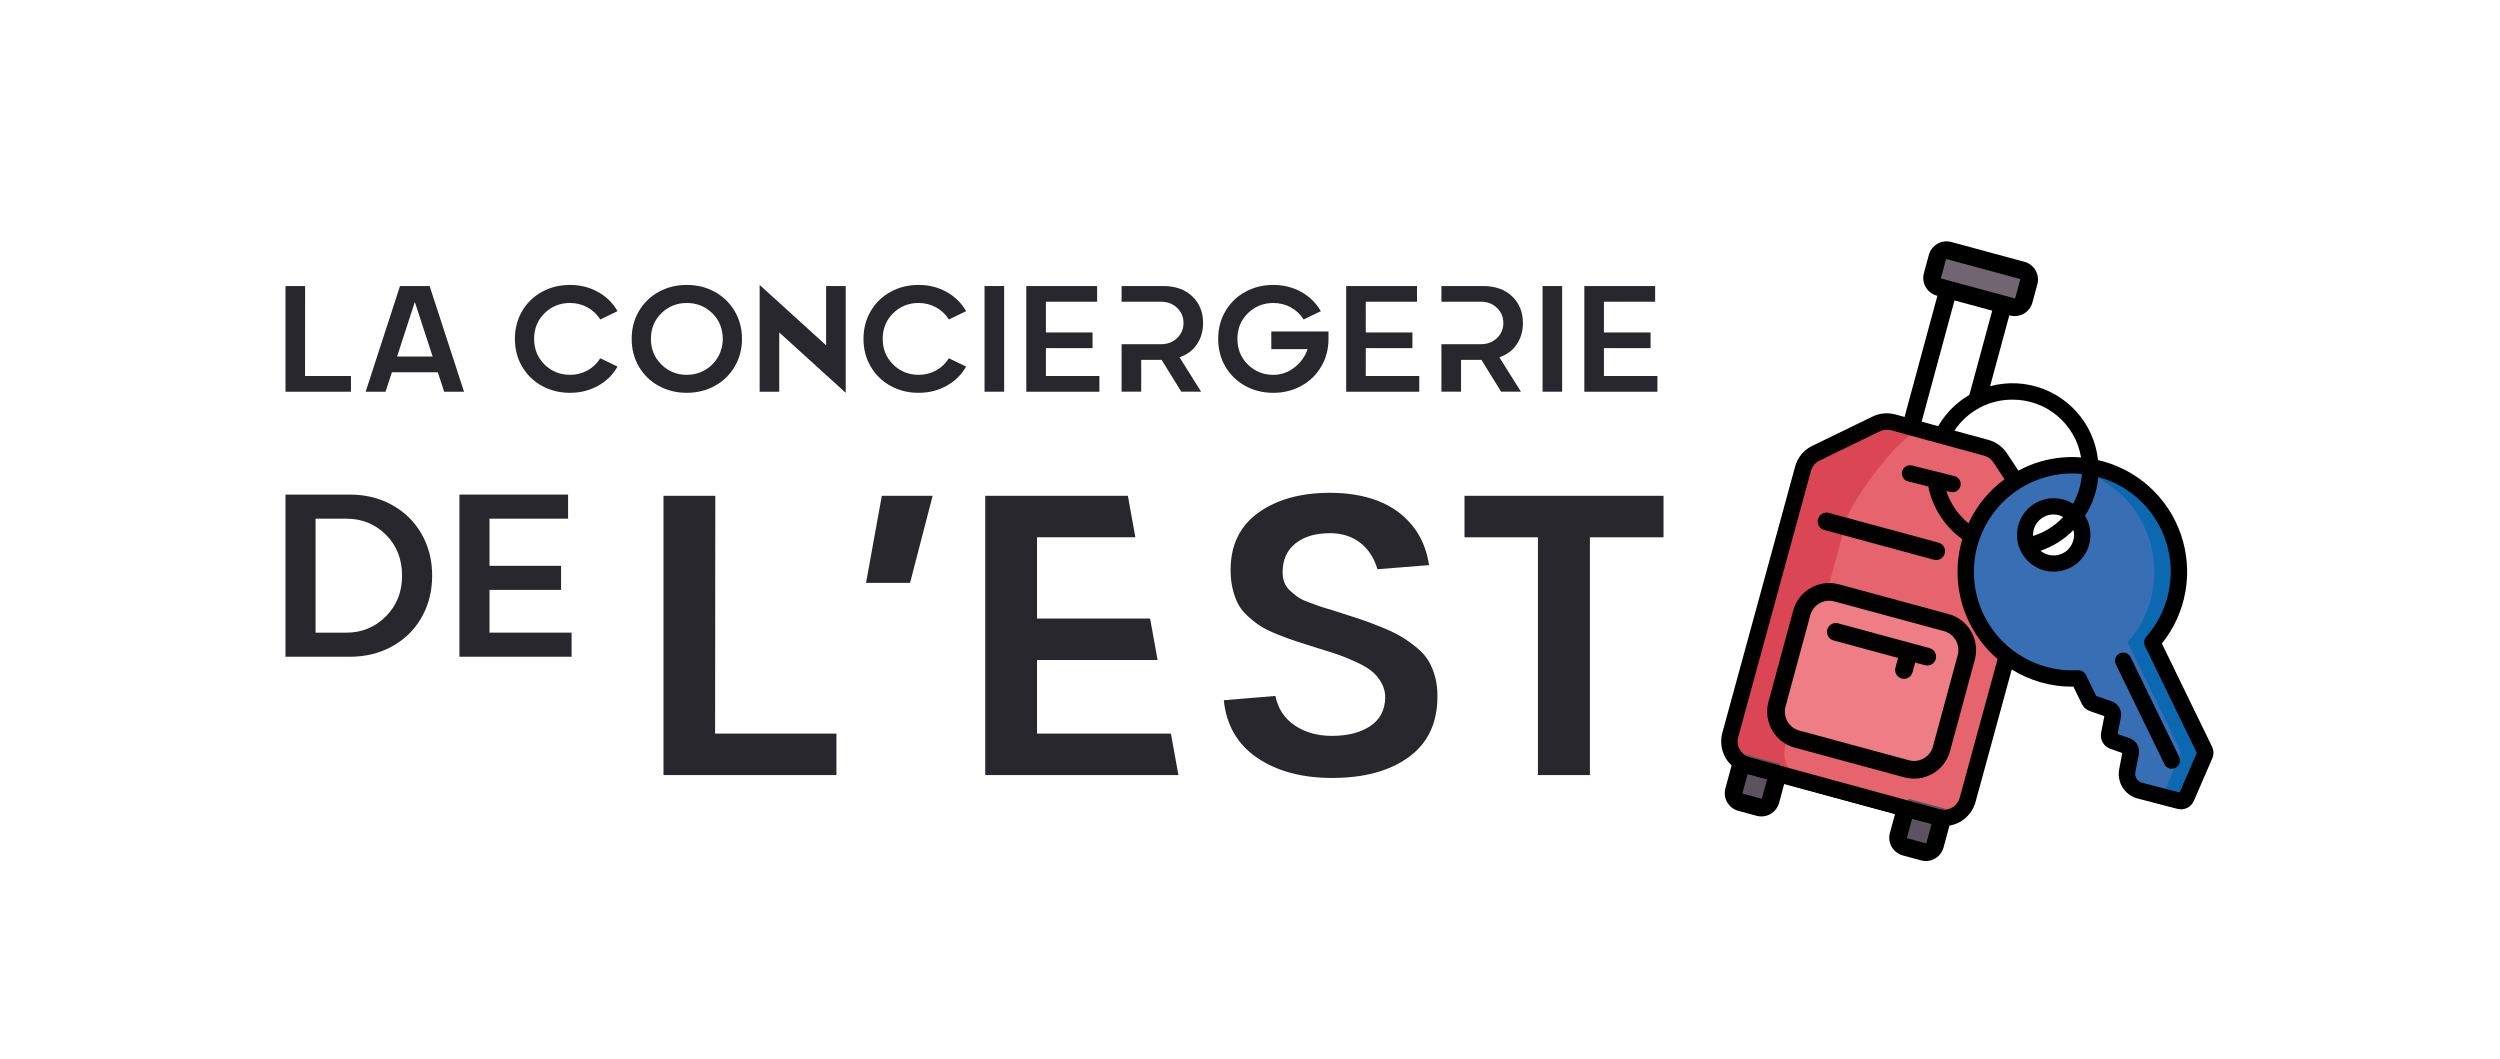
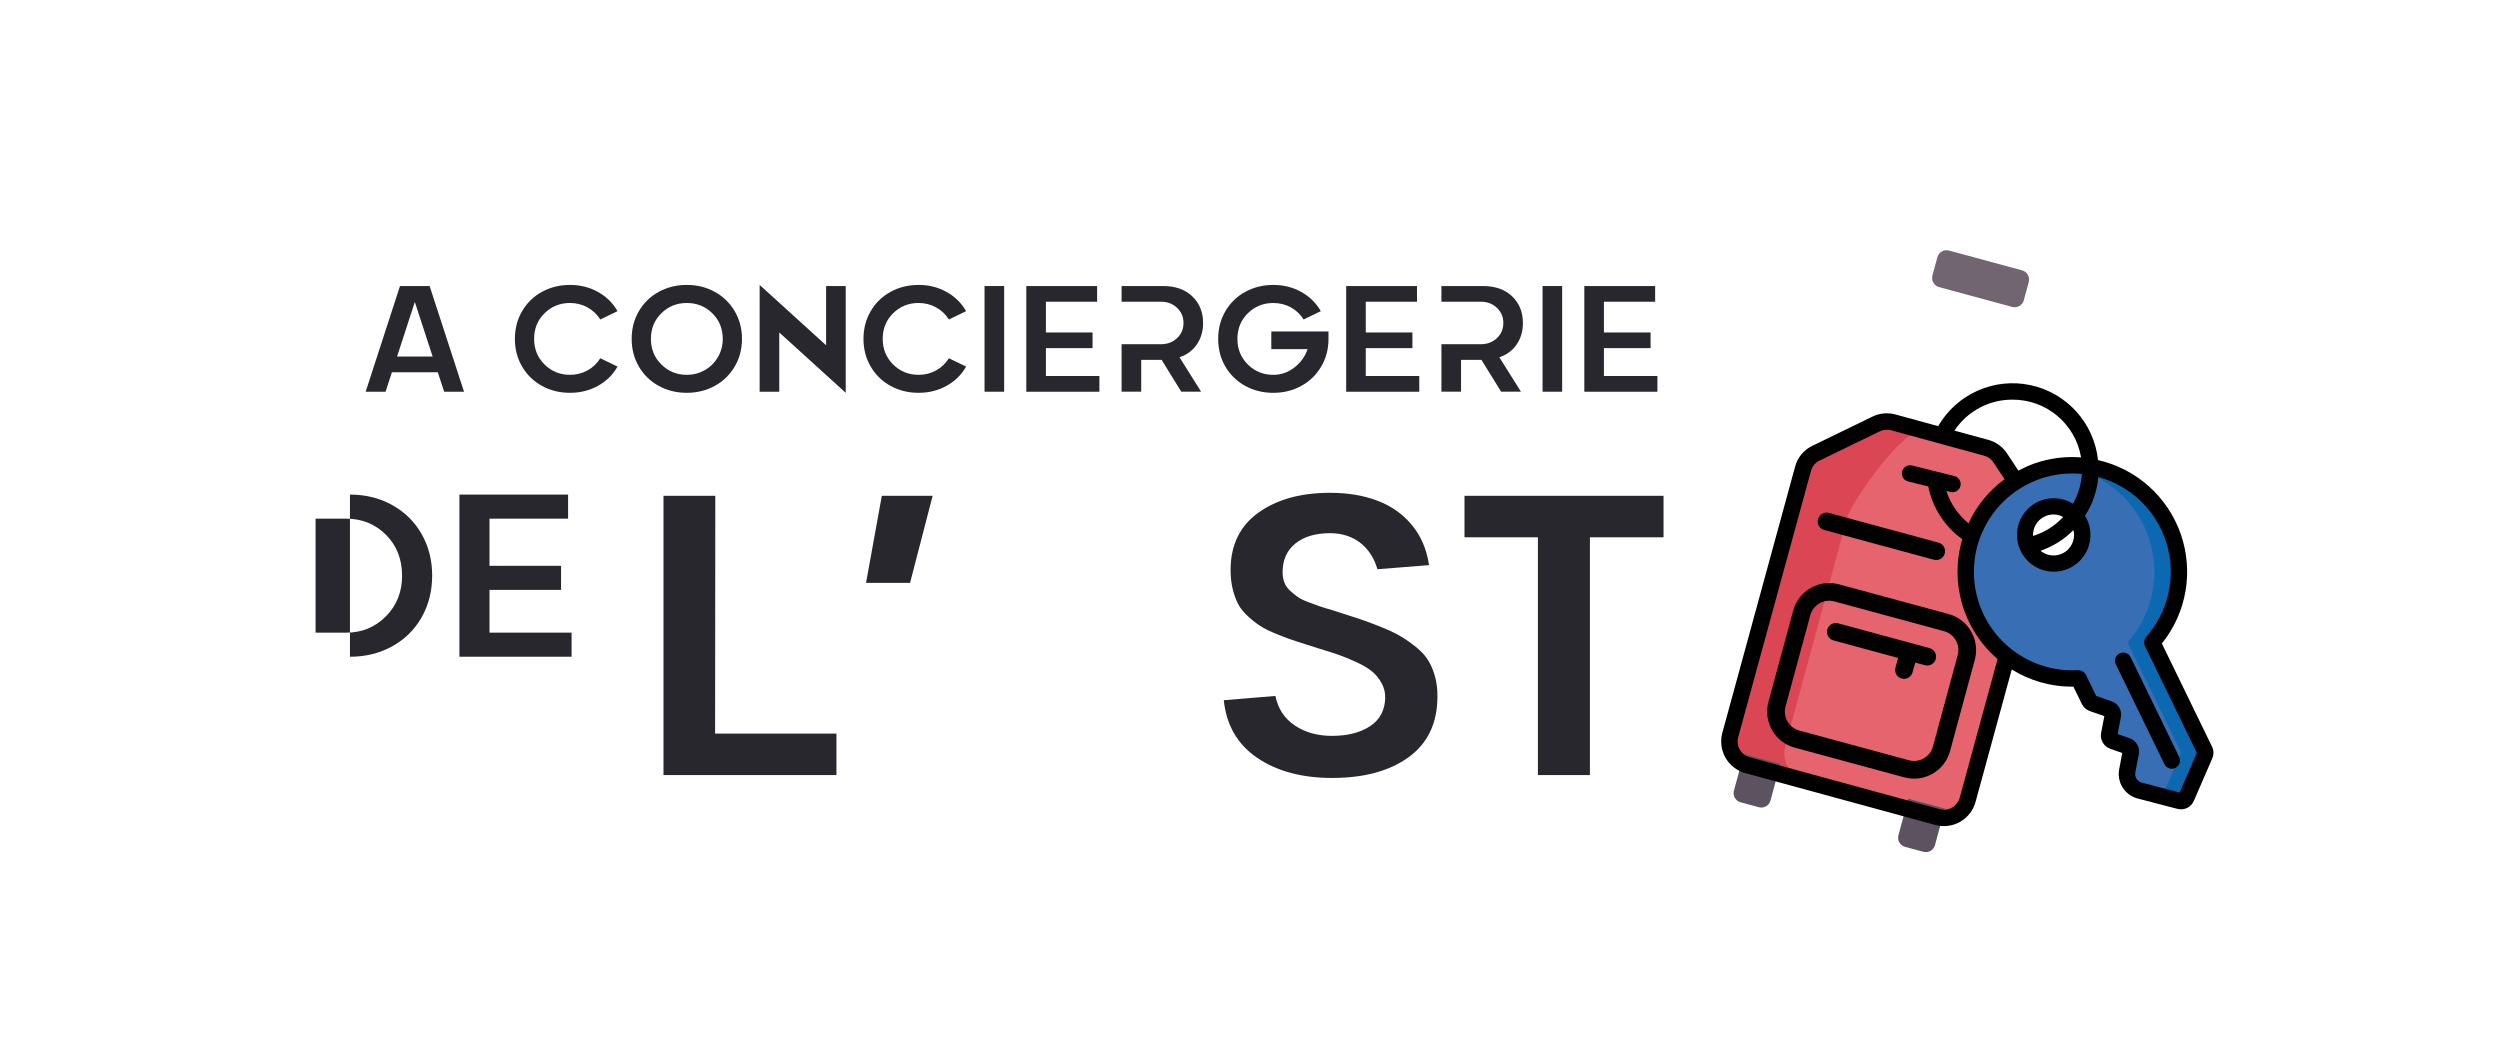
<svg xmlns="http://www.w3.org/2000/svg" id="Logo_noir" data-name="Logo noir" viewBox="0 0 1475.13 624.83">
  <defs>
    <style>
      .cls-1 {
        fill: #376eb4;
      }

      .cls-1, .cls-2, .cls-3, .cls-4, .cls-5, .cls-6, .cls-7, .cls-8, .cls-9 {
        stroke-width: 0px;
      }

      .cls-2 {
        fill: #27272d;
      }

      .cls-3 {
        fill: #0c69b1;
      }

      .cls-5 {
        fill: #db4655;
      }

      .cls-6 {
        fill: #5d5360;
      }

      .cls-7 {
        fill: #ee7d86;
      }

      .cls-8 {
        fill: #706571;
      }

      .cls-9 {
        fill: #e5646e;
      }
    </style>
  </defs>
  <g id="LETTRES">
-     <path class="cls-2" d="m168.46,231.13v-62.35h11.57l-.04,53.09h27.09v9.26h-38.61Z" />
    <path class="cls-2" d="m262.07,231.13l-3.74-11.48h-27.09l-3.74,11.48h-11.74l20.26-62.35h17.48l20.3,62.35h-11.74Zm-27.78-20.74h21l-10.52-32.22-10.48,32.22Z" />
    <path class="cls-2" d="m336.33,221.17c3.74,0,7.18-.87,10.33-2.61,3.14-1.74,5.66-4.13,7.54-7.17l10.17,4.91c-2.72,4.81-6.57,8.6-11.52,11.35-4.96,2.75-10.46,4.13-16.52,4.13s-11.56-1.35-16.52-4.07c-4.96-2.71-8.86-6.5-11.72-11.37-2.86-4.87-4.28-10.33-4.28-16.39s1.43-11.52,4.28-16.39c2.85-4.87,6.76-8.66,11.72-11.37,4.96-2.71,10.46-4.07,16.52-4.07s11.56,1.38,16.52,4.15c4.96,2.77,8.8,6.54,11.52,11.33l-10.17,4.91c-1.88-3.01-4.4-5.39-7.54-7.13-3.15-1.74-6.59-2.61-10.33-2.61-5.91,0-10.92,2.02-15.02,6.06-4.1,4.04-6.15,9.08-6.15,15.11s2.05,11.07,6.15,15.13c4.1,4.06,9.11,6.09,15.02,6.09Z" />
    <path class="cls-2" d="m405.24,231.78c-6.06,0-11.56-1.35-16.52-4.07-4.96-2.71-8.86-6.5-11.72-11.37-2.86-4.87-4.28-10.33-4.28-16.39s1.43-11.52,4.28-16.39c2.85-4.87,6.76-8.66,11.72-11.37,4.96-2.71,10.46-4.07,16.52-4.07s11.52,1.36,16.48,4.07c4.96,2.71,8.88,6.5,11.76,11.37,2.88,4.87,4.33,10.33,4.33,16.39s-1.44,11.52-4.33,16.39c-2.88,4.87-6.8,8.66-11.76,11.37-4.96,2.71-10.45,4.07-16.48,4.07Zm0-10.61c3.83,0,7.35-.91,10.59-2.74,3.23-1.83,5.81-4.38,7.74-7.65,1.93-3.27,2.89-6.88,2.89-10.83,0-6.03-2.06-11.07-6.17-15.11-4.12-4.04-9.13-6.06-15.04-6.06s-10.92,2.02-15.02,6.06c-4.1,4.04-6.15,9.08-6.15,15.11s2.05,11.04,6.15,15.11c4.1,4.07,9.11,6.11,15.02,6.11Z" />
    <path class="cls-2" d="m487.46,168.78h11.56v63l-39.22-35.61v34.96h-11.57v-63l39.22,35.61v-34.96Z" />
    <path class="cls-2" d="m542.02,221.17c3.74,0,7.18-.87,10.33-2.61,3.14-1.74,5.66-4.13,7.54-7.17l10.17,4.91c-2.72,4.81-6.57,8.6-11.52,11.35-4.96,2.75-10.46,4.13-16.52,4.13s-11.57-1.35-16.52-4.07c-4.96-2.71-8.86-6.5-11.72-11.37-2.86-4.87-4.28-10.33-4.28-16.39s1.43-11.52,4.28-16.39c2.85-4.87,6.76-8.66,11.72-11.37s10.46-4.07,16.52-4.07,11.56,1.38,16.52,4.15c4.96,2.77,8.8,6.54,11.52,11.33l-10.17,4.91c-1.88-3.01-4.4-5.39-7.54-7.13-3.15-1.74-6.59-2.61-10.33-2.61-5.91,0-10.92,2.02-15.02,6.06-4.1,4.04-6.15,9.08-6.15,15.11s2.05,11.07,6.15,15.13c4.1,4.06,9.11,6.09,15.02,6.09Z" />
    <path class="cls-2" d="m580.93,168.78h11.57v62.35h-11.57v-62.35Z" />
    <path class="cls-2" d="m605.58,168.78h41.78v9.26h-30.22v18.13h27.52v9.26h-27.52v16.44h31.56v9.26h-43.13v-62.35Z" />
    <path class="cls-2" d="m750.14,195.57h33.74v4.39c0,6.06-1.44,11.52-4.33,16.39-2.88,4.87-6.8,8.66-11.76,11.37-4.96,2.71-10.45,4.07-16.48,4.07s-11.57-1.35-16.52-4.07c-4.96-2.71-8.86-6.5-11.72-11.37-2.86-4.87-4.28-10.33-4.28-16.39s1.43-11.52,4.28-16.39c2.85-4.87,6.76-8.66,11.72-11.37,4.96-2.71,10.46-4.07,16.52-4.07s11.6,1.38,16.54,4.15c4.94,2.77,8.77,6.54,11.5,11.33l-10.17,4.91c-1.83-3.01-4.32-5.39-7.48-7.13-3.16-1.74-6.62-2.61-10.39-2.61-5.91,0-10.92,2.02-15.02,6.06-4.1,4.04-6.15,9.08-6.15,15.11s2.05,11.04,6.15,15.11c4.1,4.07,9.11,6.11,15.02,6.11,4.61,0,8.77-1.46,12.5-4.37,3.72-2.91,6.3-6.51,7.72-10.8h-21.39v-10.43Z" />
    <path class="cls-2" d="m794.32,168.78h41.78v9.26h-30.22v18.13h27.52v9.26h-27.52v16.44h31.56v9.26h-43.13v-62.35Z" />
    <path class="cls-2" d="m910.19,168.78h11.56v62.35h-11.56v-62.35Z" />
    <path class="cls-2" d="m934.84,168.78h41.78v9.26h-30.22v18.13h27.52v9.26h-27.52v16.44h31.56v9.26h-43.13v-62.35Z" />
-     <path class="cls-2" d="m206.49,291.83c9.21,0,17.51,2.06,24.92,6.17,7.41,4.11,13.19,9.81,17.35,17.08,4.16,7.27,6.24,15.47,6.24,24.59s-2.08,17.32-6.24,24.62c-4.16,7.3-9.94,12.99-17.35,17.08-7.4,4.09-15.71,6.14-24.92,6.14h-38.03v-95.68h38.03Zm-2.13,81.47c9.16,0,16.94-3.2,23.32-9.61,6.38-6.4,9.57-14.41,9.57-24.02s-3.18-17.84-9.54-24.15c-6.36-6.32-14.14-9.47-23.35-9.47h-18.15v67.25h18.15Z" />
+     <path class="cls-2" d="m206.49,291.83c9.21,0,17.51,2.06,24.92,6.17,7.41,4.11,13.19,9.81,17.35,17.08,4.16,7.27,6.24,15.47,6.24,24.59s-2.08,17.32-6.24,24.62c-4.16,7.3-9.94,12.99-17.35,17.08-7.4,4.09-15.71,6.14-24.92,6.14h-38.03h38.03Zm-2.13,81.47c9.16,0,16.94-3.2,23.32-9.61,6.38-6.4,9.57-14.41,9.57-24.02s-3.18-17.84-9.54-24.15c-6.36-6.32-14.14-9.47-23.35-9.47h-18.15v67.25h18.15Z" />
    <path class="cls-2" d="m271.08,291.83h64.12v14.21h-46.37v27.82h42.23v14.21h-42.23v25.22h48.44v14.21h-66.19v-95.68Z" />
    <path class="cls-2" d="m391.5,457.33v-164.78h30.57l-.12,140.31h71.59v24.47h-102.04Z" />
    <path class="cls-2" d="m520.32,292.55h29.99l-13.33,51.37h-25.97l9.31-51.37Z" />
    <path class="cls-2" d="m843.22,333.46l-30.45,2.41c-1.99-6.74-5.42-11.97-10.28-15.69-4.87-3.71-10.78-5.57-17.75-5.57-8.58,0-15.38,2.03-20.4,6.09-5.02,4.06-7.53,9.69-7.53,16.89,0,2.22.33,4.21.98,5.97.65,1.76,1.72,3.35,3.22,4.77,1.49,1.42,2.99,2.66,4.48,3.73,1.49,1.08,3.54,2.11,6.15,3.1,2.6,1,4.9,1.84,6.9,2.53,1.99.69,4.6,1.49,7.81,2.41,6.36,1.99,11.59,3.68,15.68,5.05,4.1,1.38,8.54,3.05,13.33,5s8.68,3.83,11.66,5.63c2.99,1.8,5.99,3.95,9.02,6.43,3.02,2.49,5.34,5.11,6.95,7.87,1.61,2.76,2.89,5.92,3.85,9.48.96,3.56,1.4,7.49,1.32,11.78-.08,15.48-5.75,27.29-17,35.45-11.26,8.16-26.31,12.24-45.16,12.24-17.77,0-32.48-3.95-44.13-11.84-11.64-7.89-18.23-19.23-19.77-34.02l30.45-2.53c1.53,7.51,5.34,13.31,11.43,17.41,6.09,4.1,13.39,6.15,21.89,6.15,9.27,0,16.78-1.9,22.52-5.69,5.75-3.79,8.73-9.33,8.96-16.6.08-3.14-.63-6.07-2.12-8.79-1.49-2.72-3.33-5-5.52-6.83-2.18-1.84-5.21-3.66-9.08-5.46-3.87-1.8-7.39-3.25-10.57-4.37-3.18-1.11-7.18-2.39-12.01-3.85-5.59-1.76-10.04-3.18-13.33-4.25-3.29-1.07-7.03-2.45-11.2-4.14-4.18-1.68-7.45-3.29-9.82-4.83-2.37-1.53-4.83-3.45-7.35-5.75s-4.44-4.69-5.75-7.18c-1.3-2.49-2.37-5.42-3.22-8.79-.84-3.37-1.26-7.16-1.26-11.38,0-14.63,5.44-25.87,16.32-33.73,10.88-7.85,25.01-11.78,42.4-11.78,10.42,0,19.73,1.55,27.92,4.66,8.2,3.1,14.98,7.89,20.34,14.36,5.36,6.47,8.73,14.34,10.11,23.61Z" />
    <path class="cls-2" d="m981.57,292.55v24.48h-43.44v140.3h-30.68v-140.3h-43.32v-24.48h117.44Z" />
-     <polygon class="cls-2" points="611.9 432.86 611.9 389.42 683.04 389.42 678.61 364.95 611.9 364.95 611.9 317.03 669.93 317.03 665.5 292.55 581.34 292.55 581.34 457.33 695.33 457.33 690.9 432.86 611.9 432.86" />
    <path class="cls-2" d="m706.25,203.15c2.42-3.58,3.63-7.76,3.63-12.54,0-6.41-2.11-11.64-6.33-15.72-4.22-4.07-9.96-6.11-17.24-6.11h-24.52v9.26h23.35c3.8,0,6.95,1.22,9.46,3.65,2.51,2.43,3.75,5.41,3.72,8.91,0,3.54-1.25,6.5-3.76,8.89-2.51,2.39-5.65,3.59-9.41,3.59h-23.35v28.04h11.57v-18.78h12.04l11.61,18.78h11.7l-12.74-20.3c4.43-1.54,7.86-4.09,10.28-7.67Z" />
    <path class="cls-2" d="m894.97,203.15c2.42-3.58,3.63-7.76,3.63-12.54,0-6.41-2.11-11.64-6.33-15.72-4.22-4.07-9.96-6.11-17.24-6.11h-24.52v9.26h23.35c3.8,0,6.95,1.22,9.46,3.65,2.51,2.43,3.75,5.41,3.72,8.91,0,3.54-1.25,6.5-3.76,8.89-2.51,2.39-5.65,3.59-9.41,3.59h-23.35v28.04h11.57v-18.78h12.04l11.61,18.78h11.7l-12.74-20.3c4.43-1.54,7.86-4.09,10.28-7.67Z" />
  </g>
  <g id="valise_clef_-_copie" data-name="valise clef - copie">
    <g id="_éléments_roses" data-name="éléments roses">
      <path class="cls-9" d="m1140.73,481.05l-107.85-29.23c-8.93-2.42-14.21-11.63-11.79-20.56l36.54-134.81c5-32.7,48.16-49.46,57.1-47.03l64.41,19.22c8.93,2.42,21.12,56.88,18.69,65.82l-36.54,134.81c-2.42,8.93-11.63,14.21-20.56,11.79Z" />
      <path class="cls-5" d="m1125.18,256.23l3.17-1.86-13.61-4.95-16.97,4.78-.6,5.36-16.38,1.94c-15.51,3-20.73,26.02-23.15,34.95l-36.54,134.81c-2.42,8.93,2.86,18.14,11.79,20.56l32.35,8.77c-8.93-2.42-14.21-11.63-11.79-20.56l36.54-134.81c2.22-8.2,28.27-45.31,39.44-49.49l-4.26.51Z" />
-       <path class="cls-7" d="m1125.01,453.64l-64.71-17.54c-8.93-2.42-14.21-11.63-11.79-20.56l14.62-53.92c2.42-8.93,11.63-14.21,20.56-11.79l64.71,17.54c8.93,2.42,14.21,11.63,11.79,20.56l-14.62,53.92c-2.42,8.93-11.63,14.21-20.56,11.79Z" />
    </g>
    <g id="_éléments_bleus" data-name="éléments bleus">
      <path id="Shape" class="cls-1" d="m1300.88,442.66l-30.97-63.59c18.97-21.49,21.02-53.08,4.98-76.84-16.04-23.76-46.1-33.67-73.13-24.12-4.32,1.54-8.46,3.55-12.34,6-27.28,17.05-37.3,51.94-23.23,80.87,4.18,8.68,10.35,16.26,18,22.12,12.01,9.36,27,14.03,42.2,13.16l6.34,13.02c.44.8,1.14,1.41,1.98,1.74l9.68,3.34c1.63.56,2.6,2.23,2.27,3.92l-2.18,11.08c-.29,1.68.67,3.33,2.27,3.92l8.18,2.86c1.64.51,2.63,2.19,2.27,3.87l-2.03,10.74c-.44,2.15-.15,4.38.82,6.34,1.3,2.65,3.68,4.61,6.53,5.37l23.47,6.15c1.65.43,3.36-.42,4.02-1.98l10.89-25.07c.42-.93.4-1.99-.05-2.9h0Zm-81.79-111.75c-8.41,4.08-18.55.57-22.63-7.84-4.08-8.41-.58-18.55,7.83-22.63,8.41-4.09,18.54-.58,22.64,7.83,4.07,8.42.57,18.55-7.84,22.65h0Z" />
      <path id="Shape-2" data-name="Shape" class="cls-3" d="m1300.88,442.66l-30.97-63.59c17.3-19.53,20.73-47.73,8.62-70.84-12.12-23.11-37.25-36.33-63.16-33.21,23.31,2.59,43.24,17.96,51.66,39.85,8.42,21.89,3.94,46.65-11.63,64.2l30.97,63.59c.45.91.47,1.98.05,2.9l-10.59,24.38,10.2,2.67c1.65.43,3.36-.42,4.02-1.98l10.89-25.07c.42-.93.4-1.99-.05-2.9h0Z" />
    </g>
    <g id="_éléments_gris" data-name="éléments gris">
      <path class="cls-6" d="m1050.53,450.81l-21.57-5.85-5.85,21.57c-.81,2.98.95,6.05,3.93,6.85l10.78,2.92c2.98.81,6.05-.95,6.85-3.93l5.85-21.57h0Z" />
      <path class="cls-6" d="m1147.59,477.12l-21.57-5.85-5.85,21.57c-.81,2.98.95,6.05,3.93,6.85l10.78,2.92c2.98.81,6.05-.95,6.85-3.93l5.85-21.57h0Z" />
      <path class="cls-8" d="m1187.31,181.1l-43.14-11.69c-2.98-.81-4.74-3.88-3.93-6.85l2.92-10.79c.81-2.98,3.88-4.74,6.85-3.93l43.14,11.69c2.98.81,4.74,3.88,3.93,6.85l-2.92,10.78c-.81,2.98-3.88,4.74-6.85,3.93Z" />
    </g>
    <g id="contours_noir" data-name="contours noir">
      <path id="Shape-3" data-name="Shape" class="cls-4" d="m1275.62,379.71c14.6-18.16,18.81-42.55,11.15-64.56-7.66-22-26.11-38.51-48.83-43.68-2.33-21.82-18.43-39.67-39.9-44.23-21.47-4.56-43.43,5.22-54.42,24.21l-25.24-6.91c-4.52-1.23-9.34-.77-13.55,1.29l-35.38,17.2c-5.06,2.39-8.8,6.89-10.24,12.3l-42.93,157.04c-1.36,4.95-.7,10.25,1.84,14.71,2.54,4.47,6.76,7.74,11.71,9.1l112.03,30.58c4.95,1.36,10.25.7,14.71-1.84,4.47-2.54,7.74-6.76,9.1-11.71l21.37-78.18c10.72,6.65,23.08,10.17,35.7,10.16h.69l4.97,10.21c.97,1.96,2.66,3.46,4.73,4.18l8.55,2.98-1.92,9.89c-.76,4.04,1.55,8.03,5.43,9.39l7.06,2.47-1.81,9.54c-1.51,7.74,3.26,15.32,10.89,17.31l23.4,6.1c3.96,1.1,8.13-.9,9.74-4.68l10.83-24.98c1.03-2.24,1-4.82-.09-7.04l-29.59-60.85Zm-88.13-143.9c20.02-.08,37.14,14.35,40.45,34.09-9.42-.75-18.89.49-27.78,3.66-3.16,1.16-6.23,2.54-9.2,4.13l-6.71-10.13c-2.57-3.93-6.5-6.79-11.04-8.01l-19.99-5.47c7.62-11.47,20.49-18.34,34.26-18.27h0Zm-31.14,234.84c-.68,2.48-2.32,4.59-4.55,5.86-2.24,1.27-4.88,1.6-7.36.92l-112.03-30.59c-2.48-.68-4.59-2.32-5.86-4.55s-1.6-4.88-.92-7.36l42.94-157.08c.71-2.68,2.57-4.91,5.09-6.09l35.44-17.22c2.11-1.02,4.51-1.26,6.78-.66l54.84,15c2.27.61,4.23,2.04,5.51,4l6.56,9.91c-9.2,6.7-16.53,15.64-21.29,25.98-6.1-4.96-10.63-11.59-13.04-19.07l2.42.6c.38.1.78.15,1.18.15,2.44,0,4.5-1.83,4.8-4.25.3-2.42-1.26-4.69-3.63-5.28l-25.04-6.26c-2.58-.63-5.19.95-5.84,3.53-.65,2.58.91,5.2,3.48,5.86l11.96,2.99c2.49,12.55,9.67,23.67,20.07,31.11-7.63,25.62.52,53.33,20.81,70.73l-22.32,81.76Zm129.74-3.02l-22.26-5.81c-1.5-.4-2.76-1.43-3.45-2.82-.49-1.03-.63-2.19-.42-3.31l2.04-10.72c.8-4.05-1.52-8.06-5.43-9.38l-7.06-2.47,1.91-9.9c.8-4.05-1.52-8.06-5.43-9.39l-9.14-3.19-6.08-12.5c-.92-1.68-2.69-2.72-4.61-2.71-13.98.83-27.78-3.44-38.86-12.01-.1-.09-.21-.16-.32-.24-20.33-15.91-27.71-43.34-18.12-67.31,9.59-23.97,33.85-38.73,59.55-36.23-.37,6.18-2.17,12.19-5.24,17.56-9.19-5.66-21.14-3.7-28.03,4.6-6.9,8.3-6.63,20.41.61,28.4,7.25,7.99,19.27,9.44,28.21,3.38,8.93-6.05,12.05-17.76,7.31-27.45-.3-.62-.71-1.15-1.06-1.73,4.48-6.88,7.19-14.77,7.89-22.95,19.34,5.26,34.6,20.14,40.34,39.34,5.74,19.21,1.15,40.02-12.13,55.03-1.24,1.48-1.52,3.54-.73,5.29l30.66,63.09-10.14,23.42Zm-69.11-141.08c-4.26,2.06-9.33,1.44-12.97-1.57,7.33-2.5,13.98-6.68,19.42-12.21,1.38,5.54-1.3,11.29-6.44,13.78h0Zm-17.38-10.32c-.24-4.83,2.43-9.33,6.78-11.44,3.48-1.72,7.59-1.63,11,.25-4.83,5.23-10.96,9.1-17.77,11.19h0Z" />
      <path id="Shape-4" data-name="Shape" class="cls-4" d="m1250.7,385.52c-1.15.56-2.04,1.56-2.46,2.77s-.34,2.54.22,3.7l28.64,58.88c1.17,2.41,4.07,3.41,6.48,2.24s3.41-4.07,2.24-6.48l-28.64-58.86c-.56-1.16-1.55-2.05-2.77-2.47-1.22-.42-2.55-.35-3.71.22h0Z" />
-       <path class="cls-4" d="m1050.53,456.6l-32.27-9.98c.98,1.7,2.18,3.27,3.58,4.66l-3.76,13.89c-1.56,5.76,1.85,11.71,7.61,13.27l10.78,2.92c5.76,1.56,11.71-1.85,13.27-7.61l3.02-11.13,65.4,17.73-3.02,11.13c-1.56,5.76,1.85,11.71,7.61,13.27l10.78,2.92c5.76,1.56,11.71-1.85,13.27-7.61l3.76-13.89c1.38-.36,2.71-.89,3.99-1.5l-104.01-28.08Zm-10.89,14.41c-.05.19-.25.3-.44.25l-10.78-2.92c-.19-.05-.3-.25-.25-.44l3.02-11.13.35.09,11.13,3.02-3.02,11.13Zm97.06,26.31c-.05.19-.25.31-.44.25l-10.78-2.92c-.19-.05-.31-.25-.25-.44l3.02-11.13,11.13,3.02.35.09-3.02,11.13Z" />
-       <path class="cls-4" d="m1194.53,154.48l-43.14-11.69c-5.76-1.56-11.71,1.85-13.27,7.61l-2.92,10.78c-1.56,5.76,1.85,11.71,7.61,13.27l.35.09-21.15,78.04,10.06,2.83,21.18-78.14,22.26,6.04-14.83,54.69c3.98-1.46,8.49-3.11,12.02-4.38l12.9-47.57.35.09c5.76,1.56,11.71-1.85,13.27-7.61l2.92-10.78c1.56-5.76-1.85-11.71-7.61-13.27Zm-5.41,21.32c-.05.19-.25.3-.44.25l-43.14-11.69c-.19-.05-.31-.25-.25-.44l2.92-10.78c.05-.19.25-.3.44-.25l43.14,11.69c.19.05.31.25.25.44l-2.92,10.78Z" />
      <path class="cls-4" d="m1149.77,362.32l-64.71-17.54c-11.7-3.17-23.8,3.77-26.97,15.47l-14.62,53.92c-3.17,11.7,3.77,23.8,15.47,26.97l64.71,17.54c11.7,3.17,23.8-3.77,26.97-15.47l14.62-53.92c3.17-11.7-3.77-23.8-15.47-26.97Zm-9.24,78.16c-1.66,6.14-8.01,9.78-14.15,8.11l-64.71-17.54c-6.14-1.66-9.78-8.01-8.11-14.15l14.62-53.92c1.66-6.14,8.01-9.78,14.15-8.11l64.71,17.54c6.14,1.66,9.78,8.01,8.11,14.15l-14.62,53.92Z" />
      <path class="cls-4" d="m1138.53,382.42l-53.92-14.62c-2.79-.76-5.66.89-6.41,3.68-.76,2.79.89,5.66,3.68,6.41l38.09,10.33-1.56,5.74c-.76,2.79.89,5.66,3.68,6.41,2.79.76,5.66-.89,6.41-3.68l1.56-5.74,5.74,1.56c2.79.76,5.66-.89,6.41-3.68.76-2.79-.89-5.66-3.68-6.41Z" />
      <path class="cls-4" d="m1076.38,312.73l64.71,17.54c2.79.76,5.66-.89,6.41-3.68.76-2.79-.89-5.66-3.68-6.41l-64.71-17.54c-2.79-.76-5.66.89-6.41,3.68-.76,2.79.89,5.66,3.68,6.41Z" />
    </g>
  </g>
</svg>